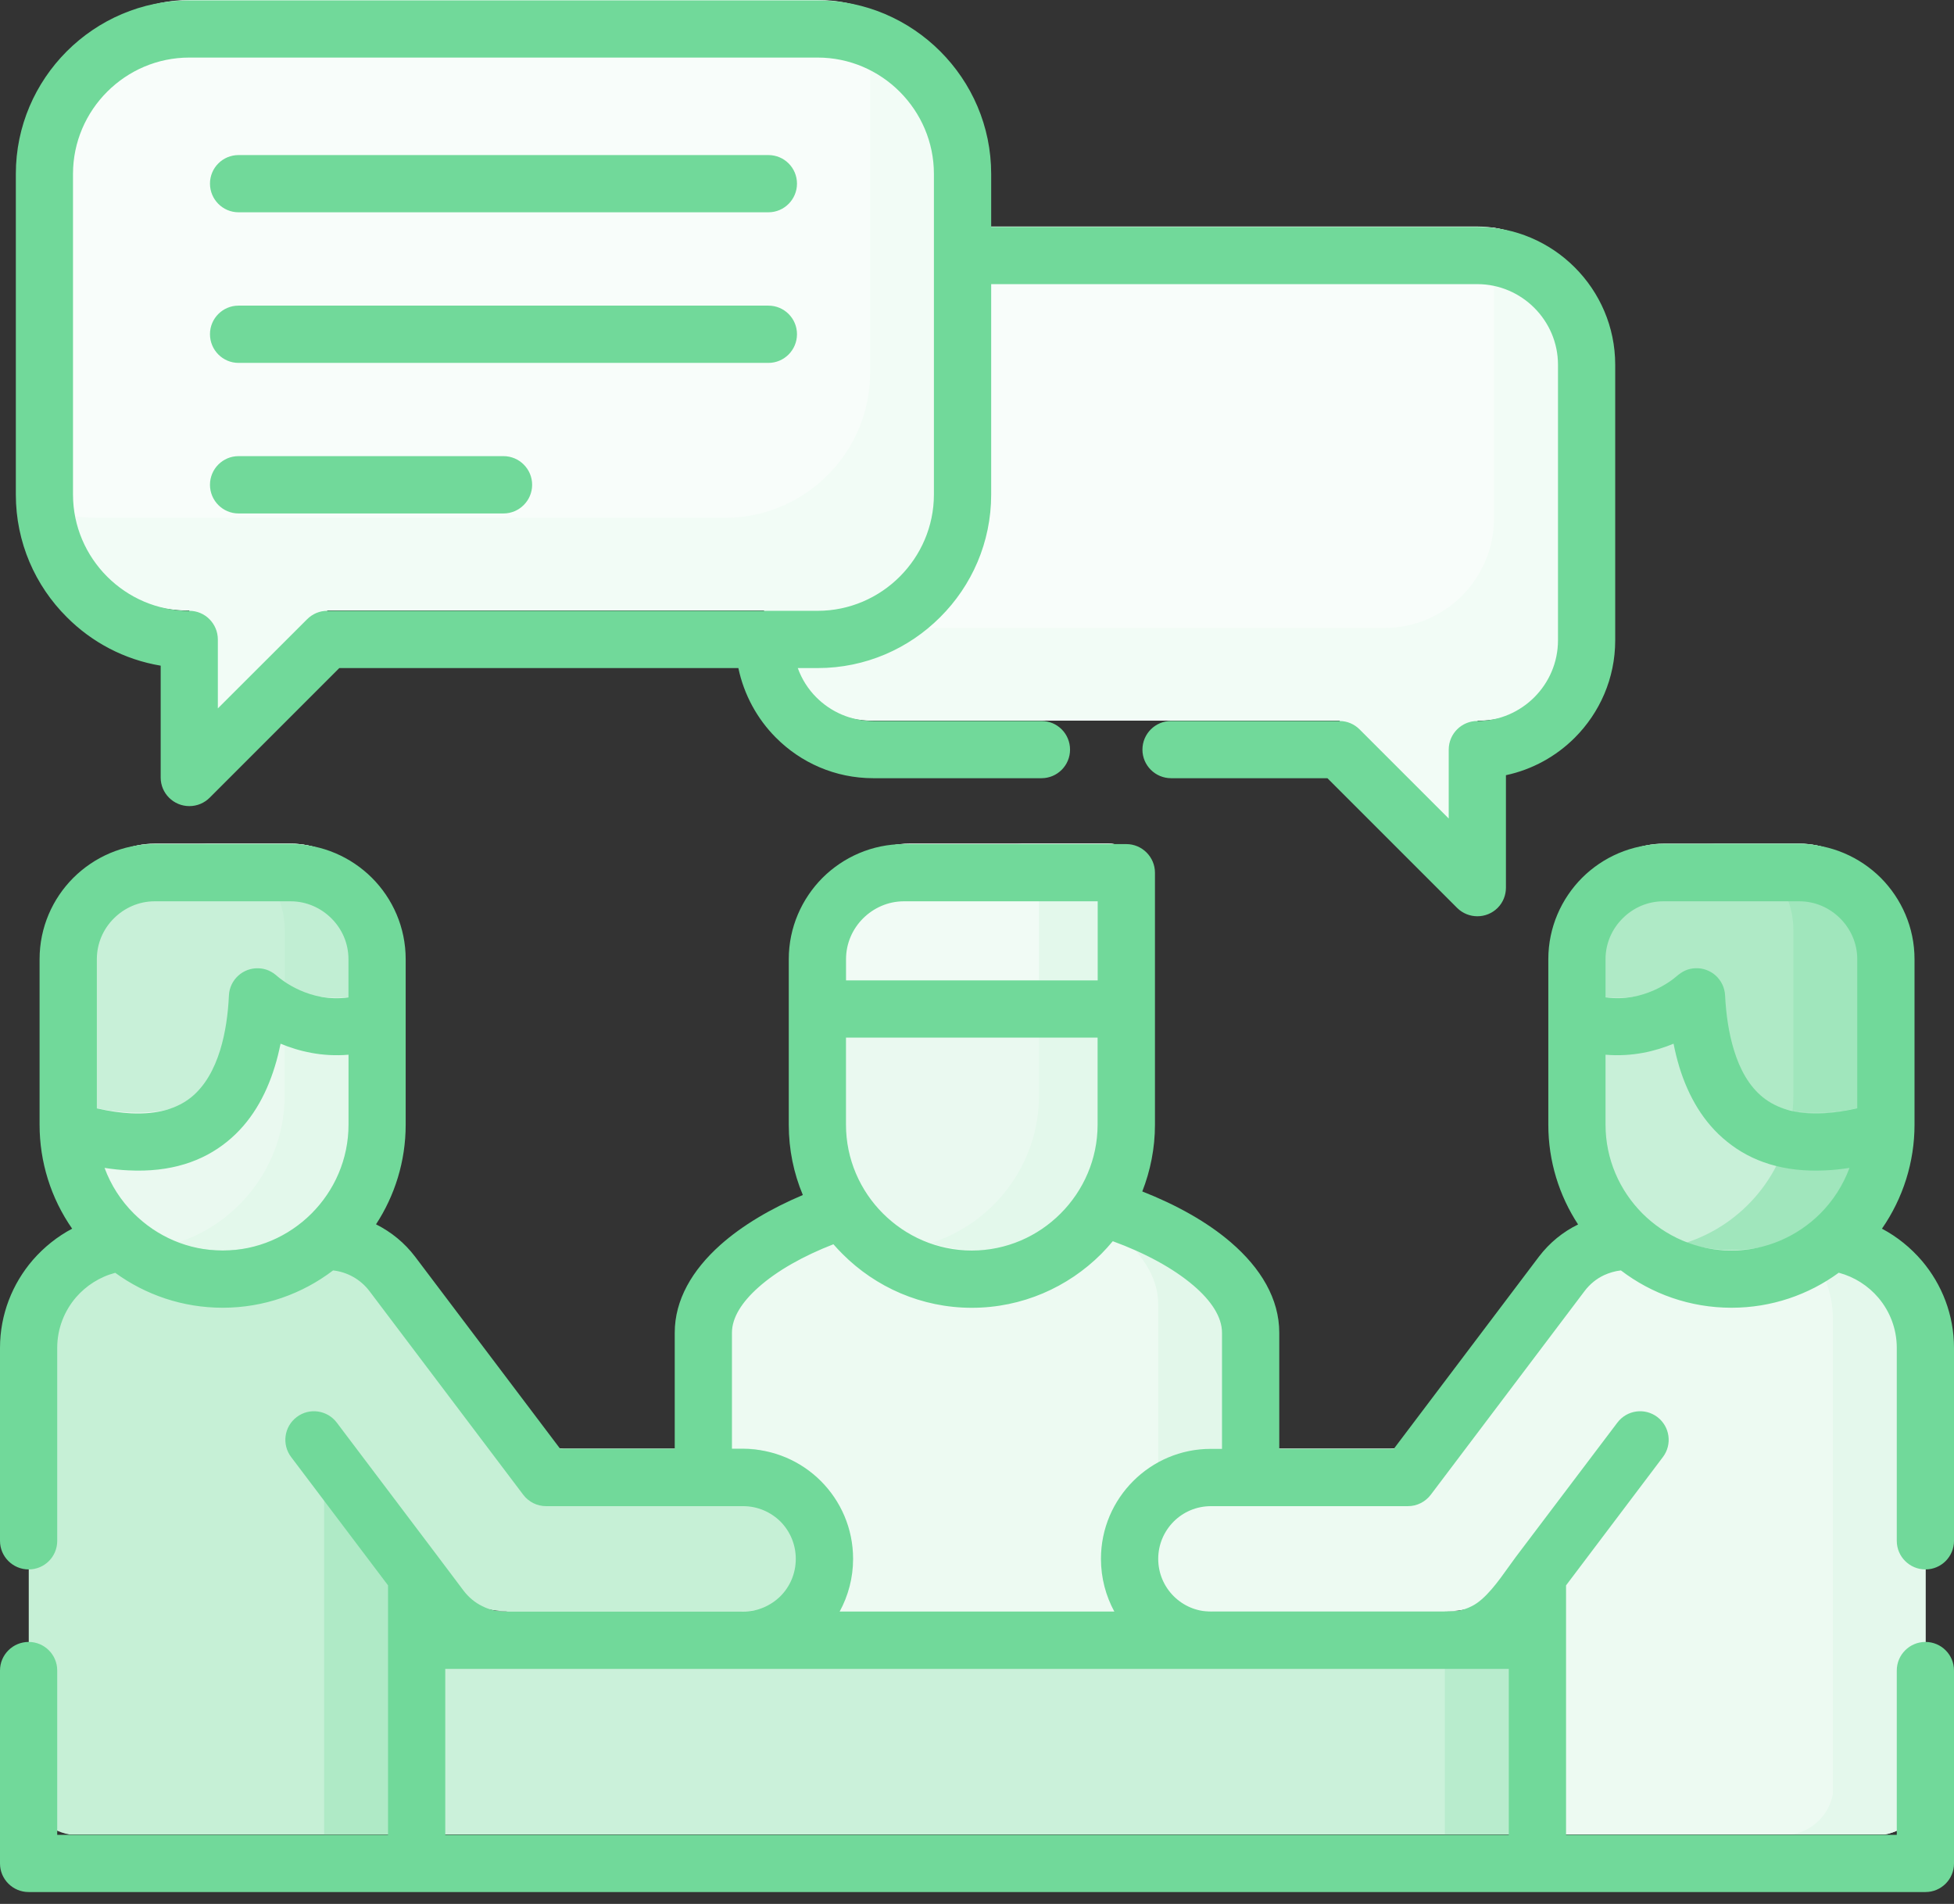
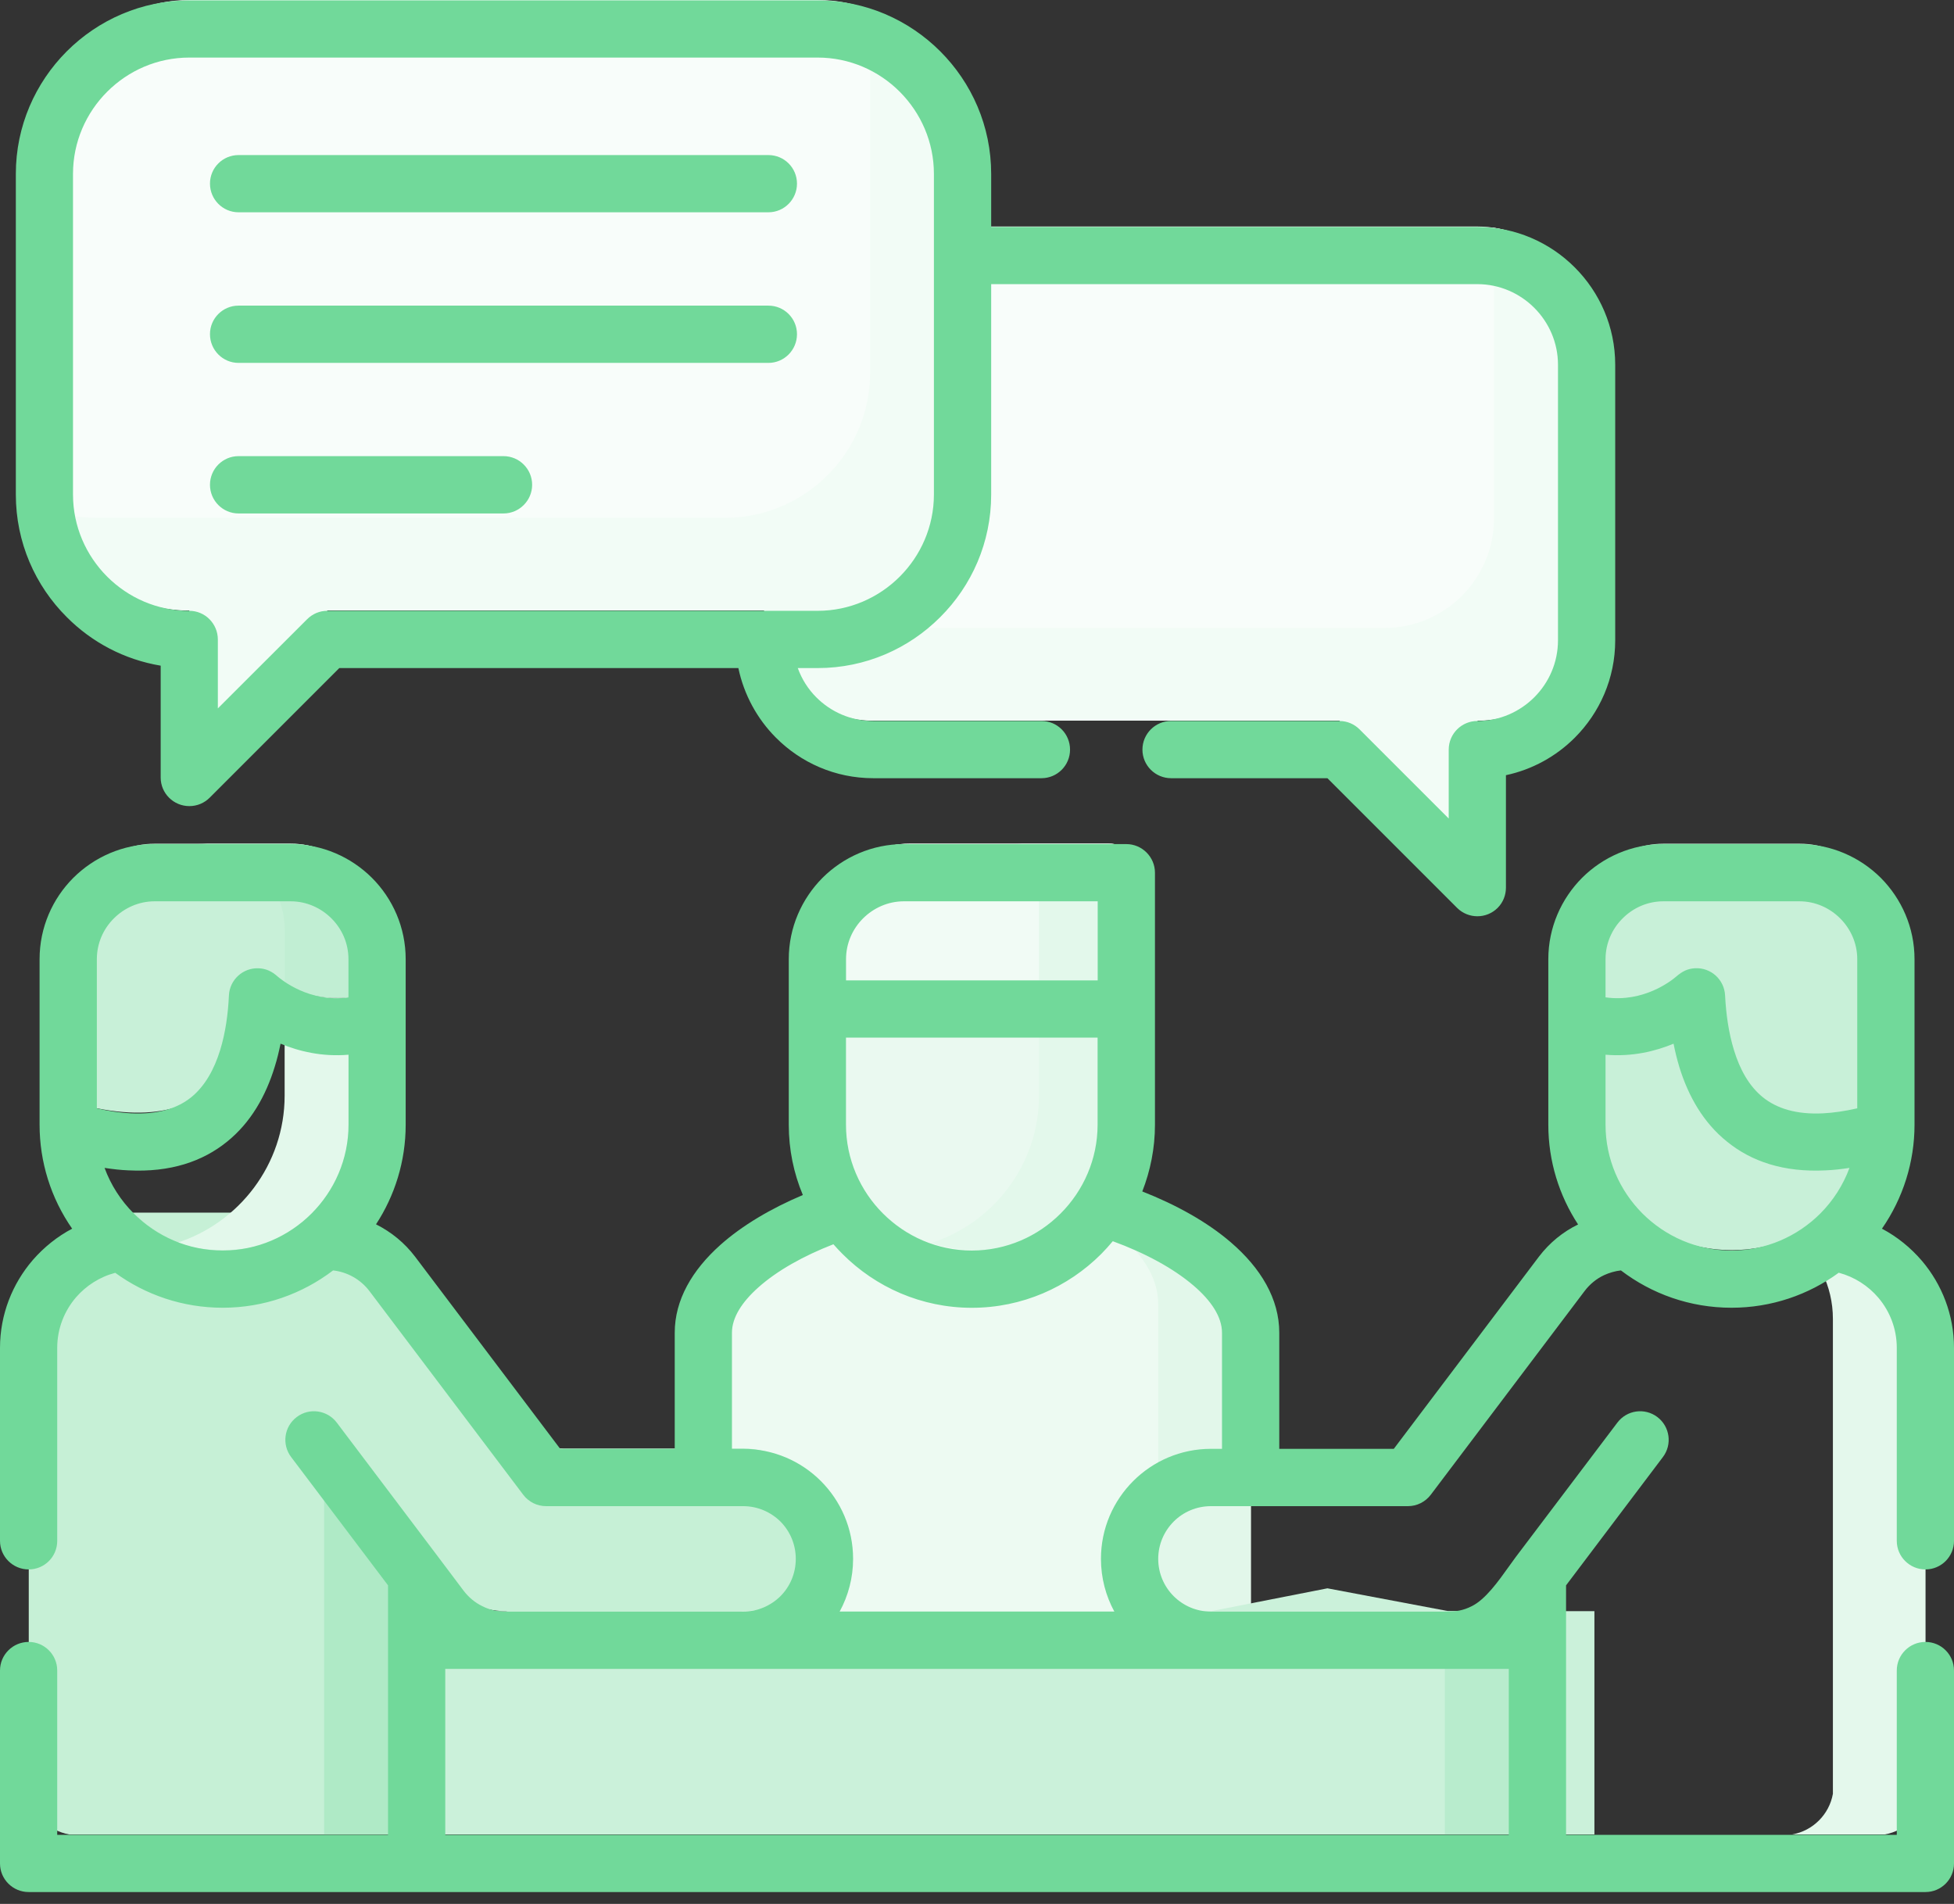
<svg xmlns="http://www.w3.org/2000/svg" width="39" height="38" viewBox="0 0 39 38" fill="none">
  <rect x="0" y="0" width="39" height="38" fill="#333333" stroke="none" />
  <path d="M17.042 23.514H21.967C23.574 23.996 24.966 24.937 24.966 26.021V32.453H14.043V26.021C14.043 24.937 15.434 23.996 17.042 23.514V23.514Z" fill="#EDFAF2" />
  <path d="M23.116 26.021V32.453H24.965V26.021C24.965 24.937 23.572 23.996 21.965 23.514H20.117C21.724 23.996 23.116 24.937 23.116 26.021Z" fill="#E2F7EA" />
  <path d="M7.184 32.157H10.094L12.474 31.824L14.834 32.157H24.172L26.494 31.701L28.91 32.157H31.823V36.613H7.184L7.184 32.157Z" fill="#CBF1DA" />
  <path d="M0.574 35.802V26.323C0.574 25.157 1.529 24.203 2.695 24.203H6.197C6.257 24.203 6.318 24.205 6.376 24.209C6.92 24.158 7.477 24.38 7.831 24.846L10.682 28.621C10.824 28.811 10.98 28.91 11.265 28.91H14.834C15.73 28.91 16.457 29.638 16.457 30.534C16.457 31.432 15.73 32.157 14.834 32.157H10.094C9.604 32.157 9.118 31.933 8.801 31.512L8.317 30.873V36.614H1.384C0.971 36.541 0.645 36.215 0.574 35.802Z" fill="#C6F0D6" />
-   <path d="M38.432 35.802V26.323C38.432 25.157 37.478 24.203 36.31 24.203H32.81C32.749 24.203 32.689 24.205 32.628 24.209C32.084 24.158 31.527 24.38 31.173 24.846L28.325 28.621C28.193 28.794 28.04 28.91 27.742 28.91H24.173C23.274 28.91 22.547 29.638 22.547 30.534C22.547 31.432 23.274 32.157 24.173 32.157H28.91C29.402 32.157 29.886 31.933 30.206 31.512L30.687 30.873V36.614H37.62C38.033 36.541 38.359 36.215 38.432 35.802Z" fill="#EDFAF2" />
  <path d="M17.431 14.382H26.733L29.086 16.736C29.274 16.922 29.488 16.814 29.488 16.567V14.382C30.686 14.382 31.667 13.4 31.667 12.201V6.7C31.667 5.501 30.686 4.521 29.488 4.521H17.431C16.233 4.521 15.25 5.501 15.25 6.7V12.201C15.25 13.4 16.233 14.382 17.431 14.382Z" fill="#F8FDFA" />
  <path d="M6.535 12.184H16.321C17.912 12.184 19.214 10.882 19.214 9.291V2.891C19.214 1.302 17.912 0 16.321 0H3.78C2.189 0 0.887 1.302 0.887 2.891V9.291C0.887 10.882 2.189 12.184 3.78 12.184V14.372C3.78 14.605 4.009 14.711 4.182 14.538L6.535 12.184Z" fill="#F8FDFA" />
  <path d="M22.587 21.868C22.587 23.563 21.198 24.951 19.503 24.951C17.808 24.951 16.42 23.563 16.42 21.868C16.42 20.767 16.42 19.666 16.42 18.564C16.42 17.614 17.197 16.839 18.147 16.839H22.127C22.444 16.839 22.587 17.021 22.587 17.297V21.868Z" fill="#EAF9F0" />
  <path d="M16.42 18.565V19.56H22.587V17.297C22.587 17.021 22.444 16.839 22.127 16.839H18.147C17.197 16.839 16.42 17.615 16.42 18.565H16.42Z" fill="#F1FBF5" />
-   <path d="M1.361 21.868C1.361 23.563 2.75 24.951 4.445 24.951C6.14 24.951 7.528 23.563 7.528 21.868V18.564C7.528 17.614 6.751 16.839 5.801 16.839H3.087C2.139 16.839 1.361 17.615 1.361 18.564V21.868H1.361Z" fill="#EAF9F0" />
  <path d="M37.643 21.868C37.643 23.563 36.257 24.951 34.562 24.951C32.865 24.951 31.479 23.563 31.479 21.868V18.564C31.479 17.614 32.254 16.839 33.204 16.839H35.918C36.868 16.839 37.643 17.615 37.643 18.564V21.868Z" fill="#C8F0D8" />
-   <path d="M37.642 21.868C37.642 23.563 36.256 24.951 34.561 24.951C34.239 24.951 33.928 24.899 33.635 24.809C34.792 24.442 35.658 23.41 35.779 22.168C36.263 22.25 36.871 22.207 37.64 21.976L37.642 18.564V21.868Z" fill="#A0E6BC" />
  <path d="M7.528 18.564V19.765C6.658 20.087 5.945 19.823 5.529 19.586C5.205 19.402 5.149 19.4 5.11 19.698C4.997 20.564 4.607 22.954 1.366 21.976L1.361 18.564C1.361 17.614 2.139 16.839 3.087 16.839H5.801C6.751 16.839 7.528 17.615 7.528 18.564Z" fill="#C8F0D8" />
-   <path d="M31.479 18.564V19.765C32.346 20.087 33.059 19.823 33.476 19.586C33.802 19.402 33.856 19.4 33.895 19.698C34.007 20.564 34.398 22.954 37.641 21.976L37.643 18.564C37.645 17.614 36.868 16.839 35.918 16.839H33.204C32.254 16.839 31.479 17.615 31.479 18.564H31.479Z" fill="#AFEAC6" />
-   <path d="M35.794 18.565V21.868C35.794 21.97 35.789 22.069 35.779 22.168C36.262 22.25 36.871 22.207 37.64 21.976L37.642 18.565C37.642 17.655 36.931 16.906 36.038 16.844C35.997 16.839 35.958 16.839 35.917 16.839H34.068C35.018 16.839 35.794 17.615 35.794 18.565Z" fill="#A0E6BC" />
  <path d="M5.681 21.868C5.681 23.242 4.769 24.414 3.521 24.809C3.813 24.9 4.124 24.952 4.446 24.952C6.141 24.952 7.529 23.563 7.529 21.868V19.765C6.756 20.052 6.108 19.875 5.681 19.666V21.868H5.681Z" fill="#E3F8EB" />
  <path d="M3.955 16.839C4.905 16.839 5.683 17.615 5.683 18.564V19.666C6.11 19.875 6.758 20.052 7.531 19.765V18.564C7.531 17.614 6.753 16.839 5.803 16.839L3.955 16.839Z" fill="#C1EED3" />
  <path d="M20.737 21.869C20.737 23.242 19.826 24.414 18.578 24.81C18.87 24.9 19.18 24.952 19.502 24.952C21.197 24.952 22.586 23.564 22.586 21.869V19.561H20.737V21.869H20.737Z" fill="#E3F8EB" />
  <path d="M20.737 17.297V19.56H22.586V17.297C22.586 17.021 22.443 16.839 22.126 16.839H20.277C20.595 16.839 20.737 17.021 20.737 17.297Z" fill="#E3F8EB" />
  <path d="M6.693 28.722C6.62 28.622 6.469 28.672 6.469 28.797V36.614H7.183H8.317V34.385V32.157V30.872L6.693 28.722Z" fill="#AFEAC6" />
  <path d="M36.583 26.323V35.802C36.51 36.214 36.184 36.54 35.772 36.613H37.62C38.032 36.54 38.358 36.214 38.432 35.802V26.323C38.432 25.239 37.605 24.336 36.551 24.215C36.329 24.405 36.078 24.565 35.806 24.686C36.279 25.075 36.583 25.666 36.583 26.323Z" fill="#E4F8EC" />
  <path d="M15.273 12.51C15.425 13.564 16.336 14.382 17.43 14.382H26.732L29.086 16.736C29.274 16.921 29.488 16.813 29.488 16.567V14.382C30.686 14.382 31.666 13.4 31.666 12.201V6.7C31.666 5.605 30.85 4.694 29.796 4.542C29.811 4.644 29.818 4.745 29.818 4.851V10.353C29.818 11.551 28.838 12.532 27.639 12.532H15.582C15.476 12.532 15.373 12.525 15.273 12.51Z" fill="#F2FCF6" />
  <path d="M17.366 7.443C17.366 8.764 16.468 9.887 15.25 10.228C15.004 10.297 14.742 10.336 14.473 10.336H1.932C1.616 10.336 1.314 10.284 1.031 10.191C1.411 11.345 2.502 12.184 3.78 12.184V14.372C3.78 14.605 4.009 14.711 4.182 14.538L6.535 12.184H15.25H16.321C17.912 12.184 19.214 10.882 19.214 9.291V4.521V2.891C19.214 1.615 18.374 0.525 17.221 0.143C17.314 0.428 17.366 0.73 17.366 1.043V4.521V7.443H17.366Z" fill="#F2FCF6" />
  <path d="M28.838 32.157H30.686V36.614H28.838V32.157Z" fill="#B8ECCD" />
  <path fill-rule="evenodd" clip-rule="evenodd" d="M15.923 13.334C16.003 13.556 16.13 13.755 16.292 13.917C16.581 14.208 16.983 14.39 17.43 14.39H20.787C21.103 14.39 21.357 14.645 21.357 14.962C21.357 15.277 21.102 15.532 20.787 15.532H17.43C16.668 15.532 15.981 15.221 15.484 14.72C15.113 14.347 14.849 13.867 14.737 13.334H6.772L4.185 15.921C4.082 16.024 3.939 16.089 3.779 16.089C3.464 16.089 3.207 15.834 3.207 15.519V13.286C2.481 13.165 1.831 12.818 1.333 12.317C0.704 11.691 0.316 10.825 0.316 9.871V3.471C0.316 2.518 0.705 1.653 1.333 1.024C1.959 0.398 2.825 0.007 3.779 0.007H16.32C17.274 0.007 18.14 0.398 18.766 1.024C19.395 1.653 19.783 2.518 19.783 3.471V4.529H29.487C30.245 4.529 30.932 4.838 31.43 5.336C31.929 5.835 32.238 6.522 32.238 7.28V12.781C32.238 13.539 31.929 14.226 31.43 14.725C31.061 15.094 30.586 15.359 30.057 15.472V17.717C30.057 17.862 30.003 18.009 29.891 18.121C29.668 18.343 29.306 18.343 29.083 18.121L26.494 15.532H23.374C23.059 15.532 22.802 15.277 22.802 14.962C22.802 14.645 23.059 14.39 23.374 14.39H26.732C26.892 14.39 27.034 14.455 27.138 14.56L28.915 16.337V14.962C28.915 14.645 29.172 14.39 29.487 14.39C29.927 14.39 30.331 14.209 30.623 13.917C30.914 13.626 31.096 13.224 31.096 12.781V7.28C31.096 6.837 30.914 6.435 30.623 6.144C30.331 5.852 29.927 5.671 29.487 5.671H19.783V9.871C19.783 10.825 19.395 11.691 18.766 12.317C18.14 12.945 17.274 13.334 16.32 13.334H15.923ZM4.761 4.237C4.446 4.237 4.191 3.98 4.191 3.665C4.191 3.349 4.446 3.095 4.761 3.095H15.337C15.652 3.095 15.907 3.349 15.907 3.665C15.907 3.98 15.652 4.237 15.337 4.237H4.761ZM38.361 25.166C38.138 24.905 37.868 24.685 37.562 24.523C37.985 23.912 38.212 23.191 38.212 22.448V19.144C38.212 18.512 37.953 17.937 37.538 17.52C37.121 17.106 36.547 16.847 35.914 16.847H33.2C32.568 16.847 31.993 17.106 31.577 17.52C31.162 17.937 30.903 18.512 30.903 19.144V22.448C30.903 23.18 31.121 23.864 31.497 24.439C31.197 24.585 30.929 24.801 30.715 25.082L27.819 28.917H25.533V26.6C25.533 25.922 25.164 25.309 24.566 24.795C24.099 24.393 23.482 24.048 22.799 23.78C22.961 23.366 23.052 22.916 23.052 22.448V20.14V17.419C23.052 17.104 22.795 16.847 22.48 16.847H18.04C17.408 16.847 16.833 17.106 16.417 17.52C16.002 17.937 15.743 18.512 15.743 19.144V20.14V22.448C15.743 22.944 15.842 23.417 16.024 23.851C15.389 24.119 14.814 24.458 14.378 24.847C13.815 25.35 13.467 25.944 13.467 26.6V28.917H11.181L8.285 25.082C8.075 24.806 7.814 24.592 7.505 24.436C7.879 23.864 8.097 23.18 8.097 22.448V19.144C8.097 18.512 7.84 17.937 7.423 17.52C7.007 17.106 6.432 16.847 5.8 16.847H3.086C2.453 16.847 1.881 17.106 1.464 17.52C1.047 17.937 0.79 18.512 0.79 19.144V22.448C0.79 23.191 1.015 23.912 1.44 24.523C1.142 24.68 0.877 24.894 0.656 25.147C0.248 25.62 0 26.235 0 26.902V30.754C0 31.069 0.257 31.324 0.572 31.324C0.888 31.324 1.142 31.07 1.142 30.754V26.902C1.142 26.516 1.285 26.164 1.518 25.892C1.721 25.659 1.993 25.484 2.3 25.404C2.902 25.842 3.645 26.101 4.444 26.101C5.271 26.101 6.035 25.823 6.648 25.356C6.938 25.389 7.199 25.538 7.374 25.769L10.442 29.832C10.554 29.981 10.725 30.061 10.898 30.061H14.832C15.121 30.061 15.384 30.178 15.577 30.368C15.767 30.56 15.883 30.823 15.883 31.113C15.883 31.404 15.767 31.668 15.577 31.858C15.384 32.048 15.121 32.166 14.832 32.166H10.101C9.928 32.166 9.781 32.136 9.624 32.056C9.483 31.987 9.356 31.884 9.252 31.747C9.071 31.506 8.89 31.264 8.708 31.024L6.722 28.394C6.532 28.142 6.173 28.092 5.923 28.282C5.67 28.472 5.621 28.83 5.811 29.081L7.745 31.642V36.621H1.142V33.341C1.142 33.026 0.887 32.771 0.572 32.771C0.257 32.771 0 33.026 0 33.341V37.193C0 37.508 0.257 37.763 0.572 37.763H38.43C38.745 37.763 39 37.508 39 37.193V33.341C39 33.026 38.745 32.771 38.43 32.771C38.115 32.771 37.858 33.026 37.858 33.341V36.621H31.257V31.642L33.19 29.081C33.38 28.83 33.33 28.472 33.079 28.282C32.827 28.092 32.471 28.142 32.281 28.394L30.249 31.082C30.206 31.139 30.161 31.203 30.113 31.27L30.113 31.27C29.905 31.562 29.649 31.921 29.378 32.056C29.199 32.147 29.055 32.166 28.867 32.166H24.171C23.879 32.166 23.616 32.048 23.426 31.858C23.235 31.668 23.117 31.404 23.117 31.113C23.117 30.823 23.235 30.56 23.426 30.368C23.616 30.178 23.879 30.061 24.171 30.061H28.102C28.282 30.061 28.45 29.975 28.558 29.832L31.626 25.769C31.734 25.626 31.868 25.52 32.015 25.451C32.123 25.402 32.235 25.369 32.352 25.356C32.967 25.825 33.731 26.101 34.559 26.101C35.357 26.101 36.098 25.842 36.7 25.402C37.014 25.486 37.288 25.663 37.491 25.902C37.72 26.172 37.858 26.522 37.858 26.902V30.754C37.858 31.069 38.115 31.324 38.43 31.324C38.745 31.324 39 31.069 39 30.754V26.902C39 26.244 38.76 25.637 38.361 25.166ZM21.909 19.568H16.886V19.145C16.886 18.827 17.016 18.54 17.225 18.331C17.435 18.121 17.724 17.989 18.041 17.989H21.909V19.568ZM2.672 24.221C2.415 23.966 2.214 23.655 2.087 23.31C2.253 23.335 2.411 23.353 2.562 23.359C3.408 23.402 4.047 23.178 4.529 22.789C5.004 22.407 5.304 21.876 5.483 21.293C5.531 21.142 5.567 20.988 5.6 20.831C5.963 20.982 6.427 21.096 6.956 21.051V22.448C6.956 23.137 6.673 23.765 6.217 24.221C5.762 24.676 5.134 24.959 4.445 24.959C3.754 24.959 3.128 24.676 2.672 24.221ZM21.907 20.709H16.885V22.448C16.885 23.136 17.168 23.765 17.623 24.22C18.079 24.676 18.707 24.959 19.396 24.959C20.087 24.959 20.715 24.676 21.169 24.22C21.624 23.765 21.907 23.136 21.907 22.448V20.709ZM36.914 23.31C36.75 23.335 36.59 23.353 36.439 23.359C35.594 23.402 34.955 23.178 34.474 22.789C33.996 22.407 33.696 21.876 33.517 21.293C33.472 21.142 33.433 20.988 33.403 20.831C33.038 20.982 32.576 21.096 32.045 21.051V22.448C32.045 23.137 32.328 23.765 32.783 24.221C33.239 24.676 33.867 24.959 34.558 24.959C35.247 24.959 35.875 24.676 36.331 24.221C36.586 23.966 36.786 23.655 36.914 23.31ZM33.463 19.485C33.364 19.572 32.807 20.014 32.045 19.906V19.144C32.045 18.826 32.176 18.539 32.386 18.33C32.595 18.12 32.882 17.989 33.2 17.989H35.914C36.231 17.989 36.518 18.12 36.728 18.33C36.937 18.539 37.069 18.826 37.069 19.144V22.121C36.819 22.178 36.592 22.21 36.385 22.221C35.847 22.247 35.461 22.122 35.186 21.901C34.908 21.677 34.724 21.34 34.608 20.958C34.502 20.614 34.45 20.239 34.431 19.867C34.415 19.552 34.15 19.31 33.835 19.325C33.681 19.332 33.575 19.39 33.463 19.485ZM6.955 19.907V19.145C6.955 18.827 6.826 18.54 6.616 18.331C6.407 18.121 6.118 17.989 5.8 17.989H3.086C2.771 17.989 2.481 18.121 2.272 18.331C2.062 18.54 1.933 18.827 1.933 19.145V22.122C2.181 22.178 2.408 22.211 2.615 22.221C3.153 22.247 3.539 22.122 3.814 21.902C4.092 21.677 4.276 21.341 4.394 20.959C4.5 20.615 4.552 20.239 4.569 19.868C4.584 19.553 4.852 19.311 5.165 19.326C5.312 19.333 5.424 19.387 5.532 19.482C5.612 19.553 6.178 20.017 6.955 19.907ZM15.136 25.695C15.512 25.359 16.039 25.065 16.634 24.834C16.693 24.901 16.753 24.965 16.816 25.028C17.477 25.691 18.392 26.102 19.396 26.102C20.402 26.102 21.316 25.691 21.979 25.028C22.058 24.948 22.136 24.862 22.21 24.773C22.845 25.005 23.414 25.309 23.825 25.661C24.175 25.961 24.39 26.285 24.39 26.6V28.917H24.17C23.563 28.917 23.015 29.163 22.618 29.56C22.22 29.958 21.974 30.506 21.974 31.113C21.974 31.495 22.072 31.854 22.242 32.167H16.758C16.928 31.854 17.027 31.495 17.027 31.113C17.027 30.506 16.781 29.958 16.384 29.56C15.987 29.163 15.436 28.917 14.832 28.917H14.609V26.6C14.609 26.296 14.81 25.985 15.136 25.695ZM4.191 9.676C4.191 9.991 4.446 10.248 4.761 10.248H10.049C10.364 10.248 10.621 9.991 10.621 9.676C10.621 9.36 10.364 9.104 10.049 9.104H4.761C4.446 9.104 4.191 9.36 4.191 9.676ZM4.761 7.243C4.446 7.243 4.191 6.986 4.191 6.67C4.191 6.355 4.446 6.1 4.761 6.1H15.337C15.652 6.1 15.907 6.355 15.907 6.67C15.907 6.986 15.652 7.243 15.337 7.243H4.761ZM6.533 12.191H16.319C16.958 12.191 17.537 11.93 17.958 11.509C18.379 11.088 18.64 10.507 18.64 9.87V3.47C18.64 2.833 18.379 2.253 17.958 1.831C17.537 1.41 16.958 1.149 16.319 1.149H3.778C3.139 1.149 2.56 1.41 2.139 1.831C1.718 2.252 1.457 2.833 1.457 3.47V9.87C1.457 10.507 1.718 11.088 2.139 11.509C2.56 11.93 3.139 12.191 3.778 12.191C4.093 12.191 4.348 12.448 4.348 12.764V14.139L6.129 12.36C6.242 12.247 6.386 12.191 6.533 12.191ZM8.887 33.309H30.114H30.114V36.621H8.887V33.309Z" fill="#71D99A" />
</svg>